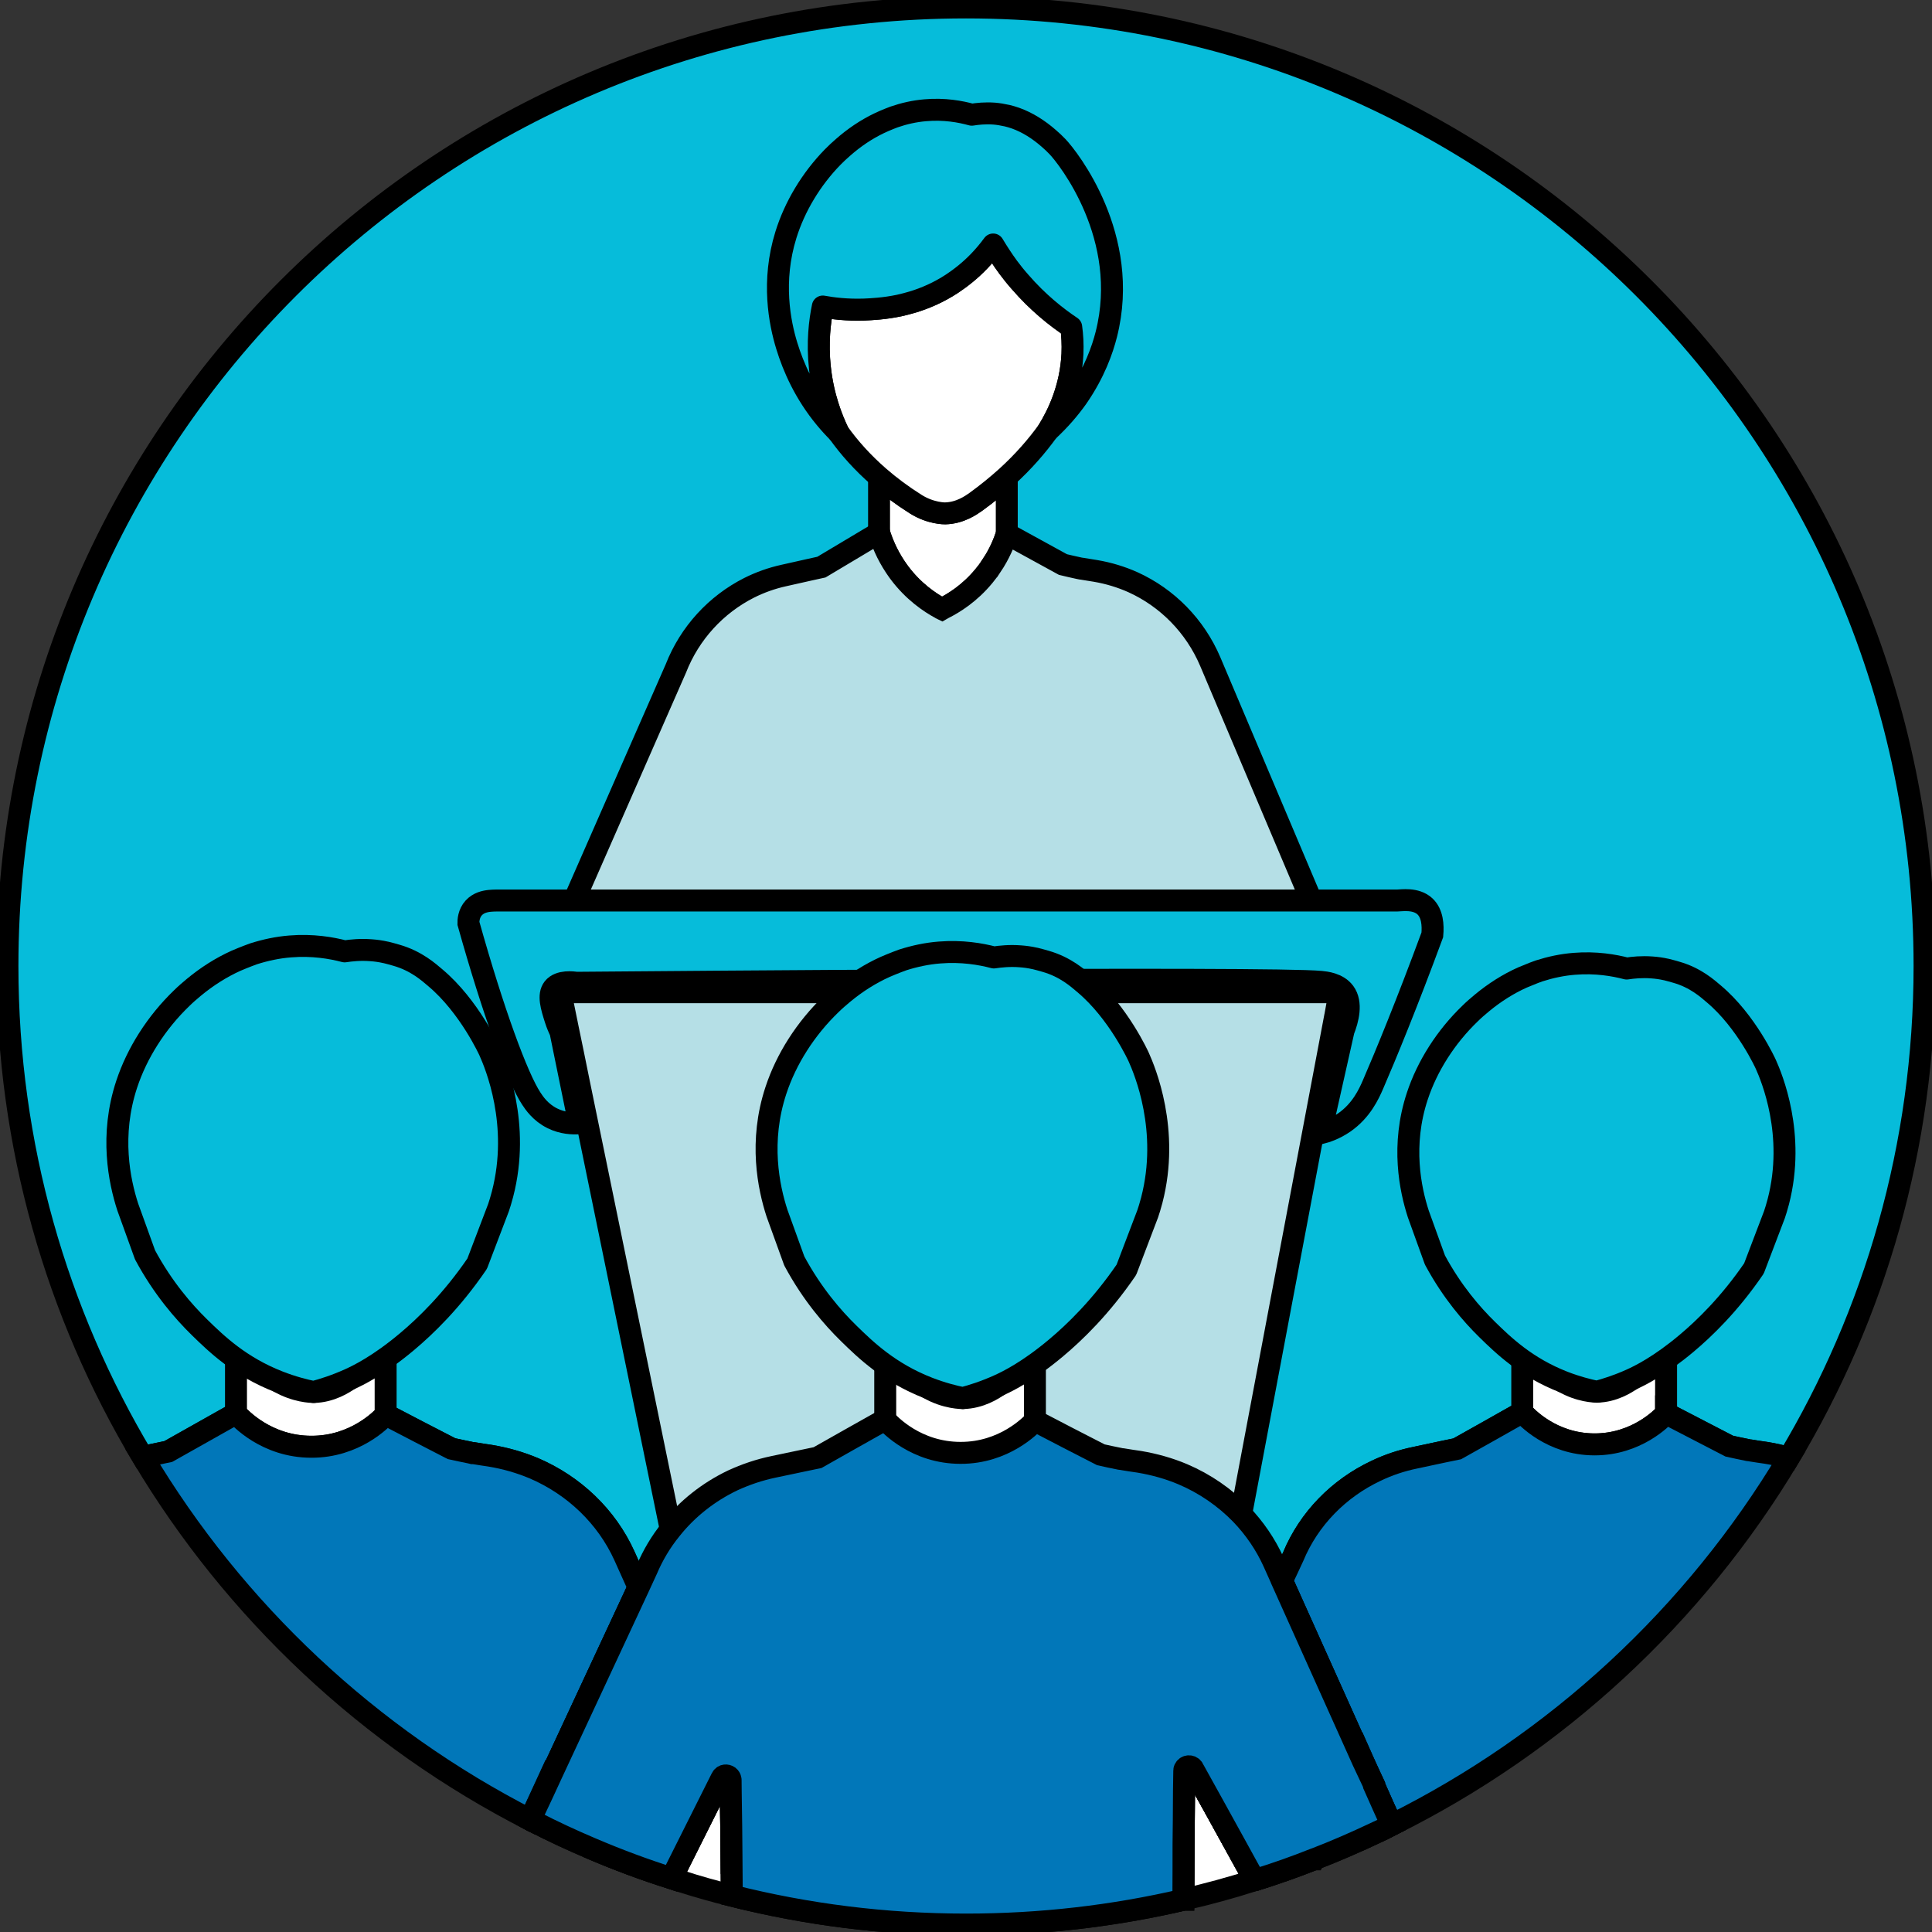
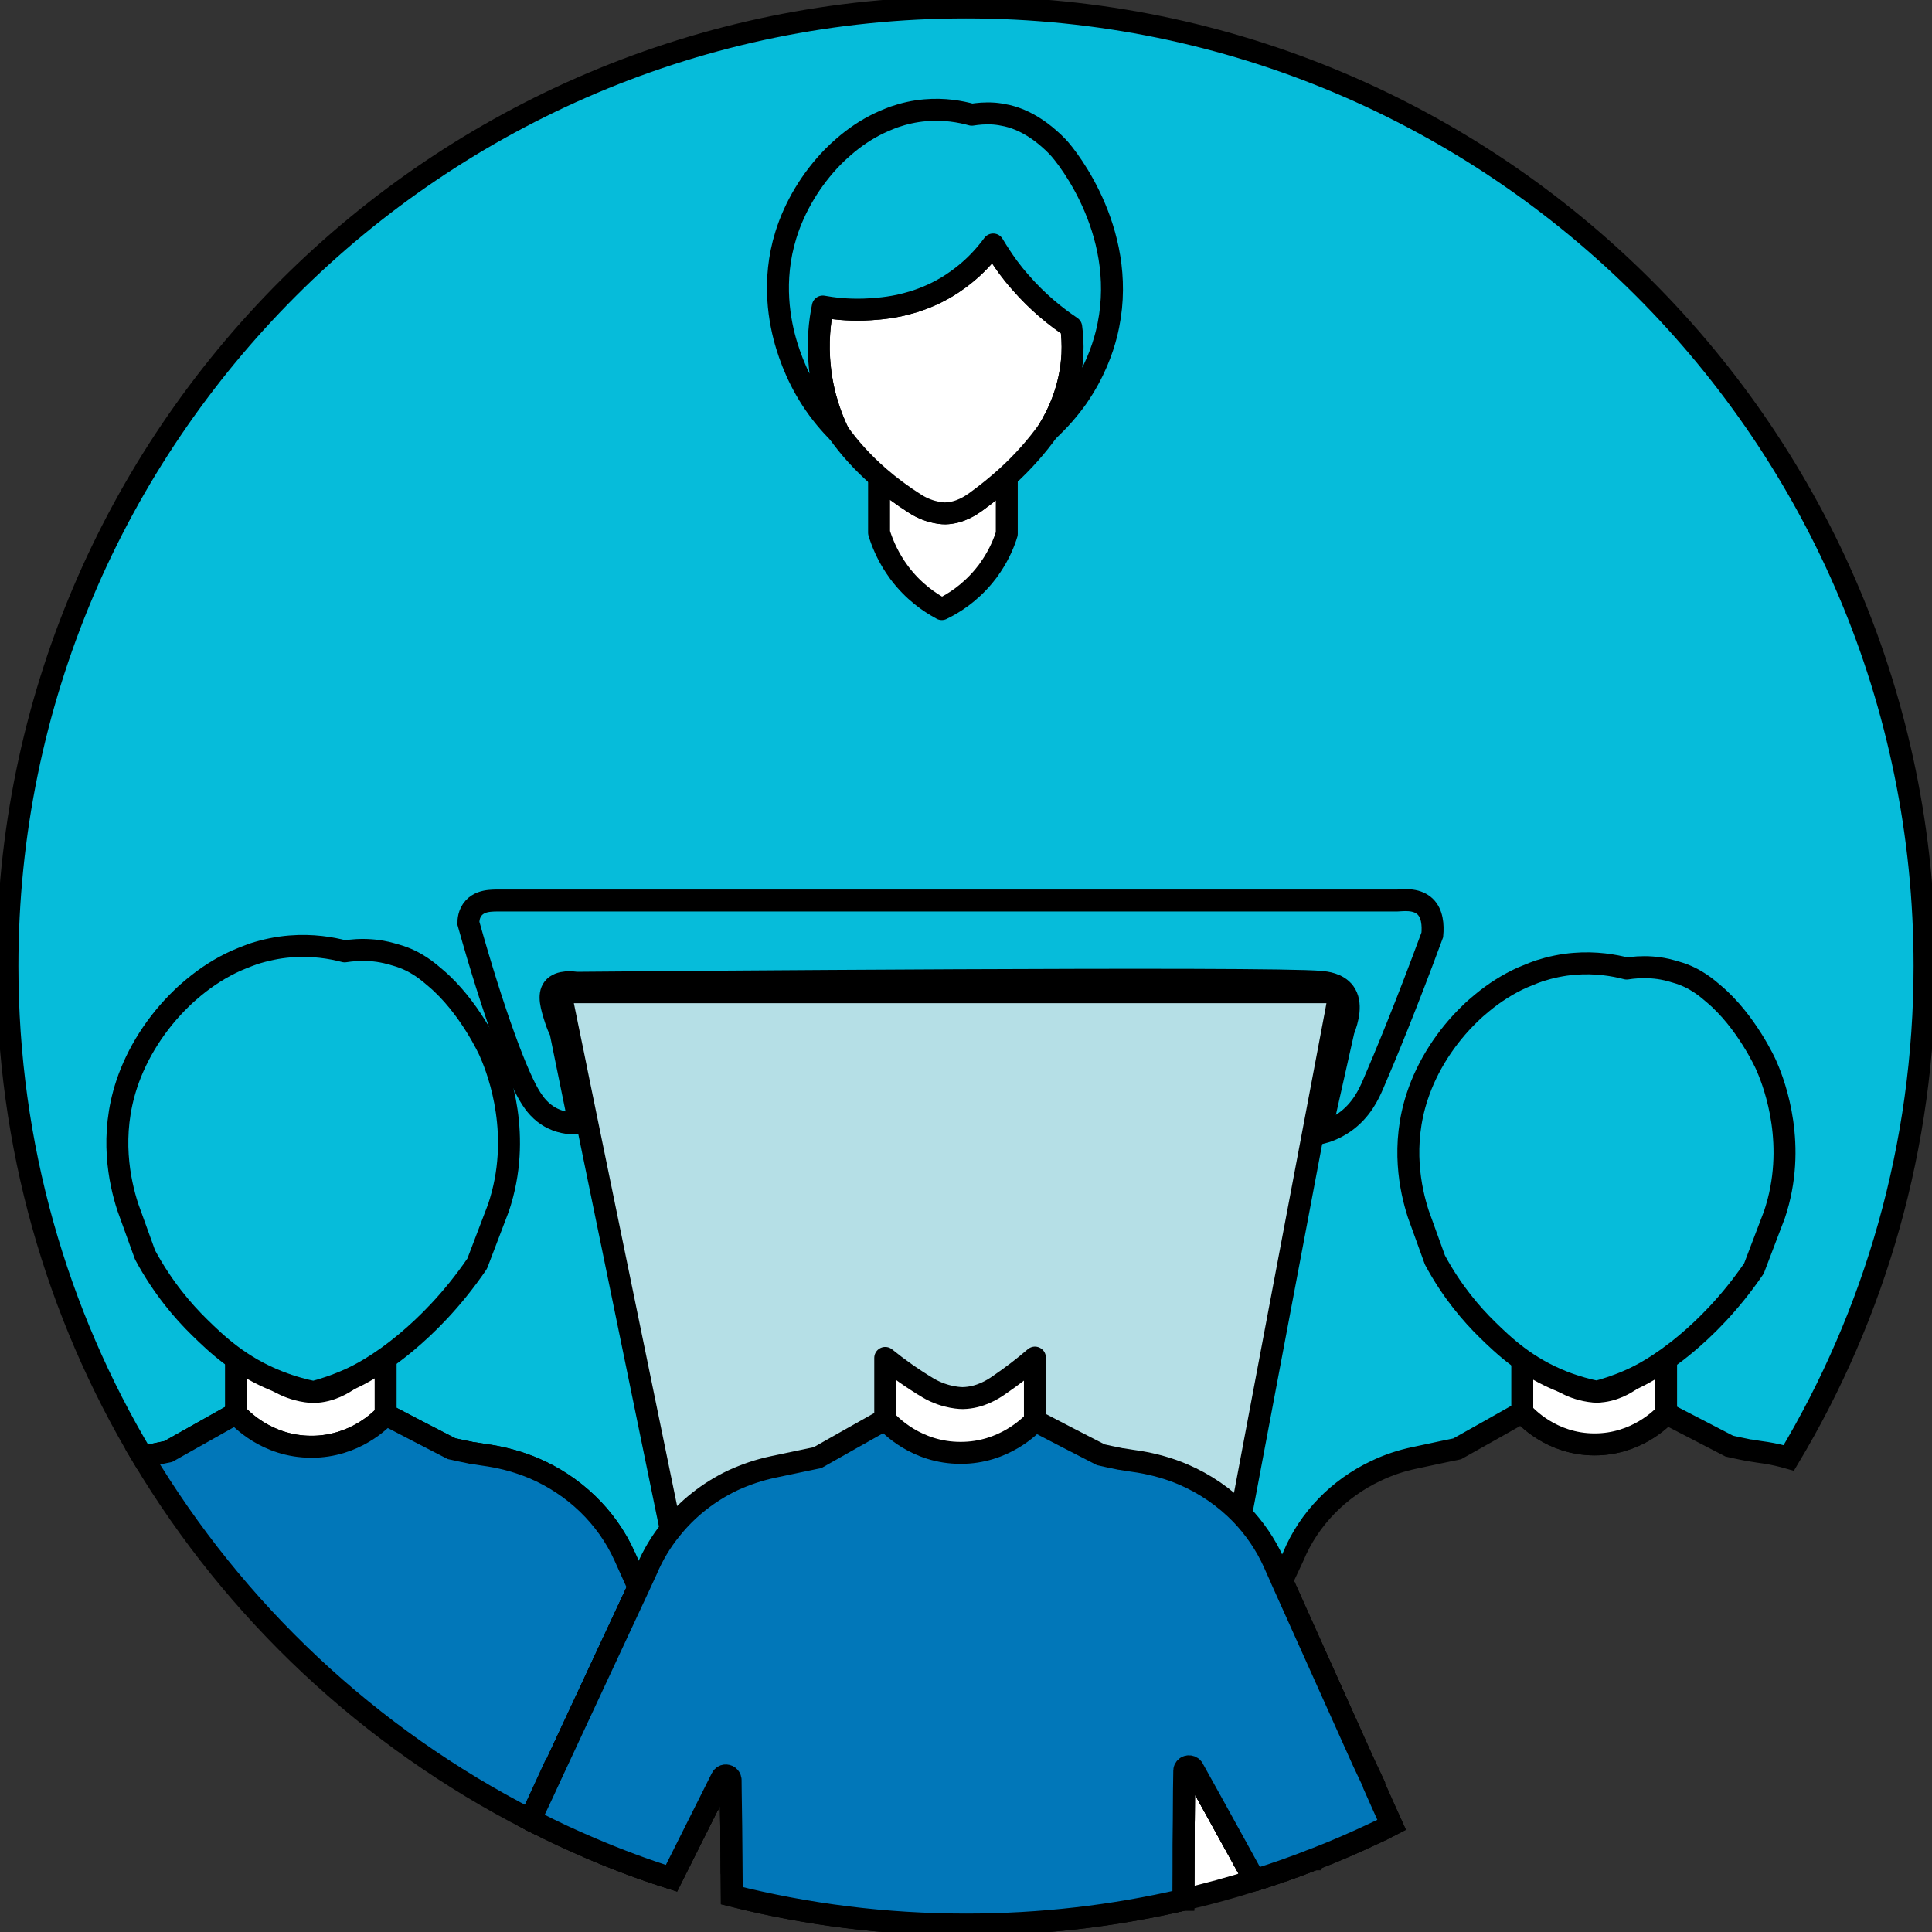
<svg xmlns="http://www.w3.org/2000/svg" width="88" height="88" viewBox="0 0 88 88" fill="none">
  <rect x="0" y="0" width="88" height="88" fill="#333333" stroke="none" />
  <g clip-path="url(#clip0)">
    <path d="M57.15 85.64C56.085 85.979 55 86.277 53.901 86.528C53.908 85.457 53.908 84.711 53.908 84.026C53.922 83.26 53.922 82.575 53.928 81.584V81.578C53.935 81.3 53.935 80.994 53.942 80.655C53.942 80.621 53.949 80.588 53.969 80.56C54.03 80.431 54.247 80.404 54.342 80.554C54.356 80.574 54.369 80.601 54.376 80.621C54.993 81.727 55.597 82.826 56.207 83.931C56.506 84.467 56.797 85.009 57.096 85.545C57.109 85.579 57.13 85.606 57.15 85.64Z" fill="white" stroke="black" stroke-miterlimit="10" />
    <path d="M87.661 44C87.661 52.192 85.402 59.856 81.476 66.407C81.143 66.312 80.798 66.231 80.452 66.176C80.214 66.142 79.984 66.109 79.74 66.068C79.726 66.068 79.713 66.061 79.692 66.061H79.679C79.645 66.061 79.611 66.047 79.577 66.041C79.319 65.986 78.994 65.925 78.77 65.871C77.814 65.376 76.851 64.881 75.888 64.379V64.386C75.704 64.583 74.545 65.79 72.632 65.79C70.666 65.79 69.492 64.508 69.336 64.325C68.346 64.888 67.363 65.437 66.373 65.993L65.749 66.122L64.447 66.4C63.823 66.529 63.233 66.726 62.67 66.997C60.974 67.797 59.618 69.181 58.906 70.896C58.736 71.263 58.567 71.629 58.391 71.995V72.002C59.618 74.742 60.852 77.475 62.08 80.215C62.249 80.588 62.419 80.92 62.589 81.293V81.334C62.853 81.93 63.117 82.527 63.389 83.124C63.131 83.26 62.873 83.382 62.609 83.504C61.707 83.931 60.785 84.331 59.849 84.691H59.842C58.987 85.03 58.126 85.335 57.251 85.606C57.217 85.626 57.184 85.633 57.15 85.64C57.129 85.606 57.109 85.579 57.095 85.545C56.797 85.009 56.505 84.467 56.207 83.931C55.597 82.826 54.993 81.727 54.376 80.621C54.369 80.601 54.355 80.574 54.342 80.554C54.247 80.404 54.03 80.432 53.969 80.56C53.949 80.588 53.942 80.621 53.942 80.655C53.935 80.994 53.935 81.3 53.928 81.578V81.585C53.922 82.575 53.922 83.26 53.908 84.026C53.908 84.711 53.908 85.457 53.901 86.528C53.901 86.528 53.894 86.528 53.894 86.535C50.714 87.274 47.404 87.661 44 87.661C40.324 87.661 36.75 87.207 33.332 86.345C33.325 85.586 33.325 85.016 33.319 84.507C33.312 83.612 33.305 82.9 33.285 81.645C33.285 81.462 33.278 81.272 33.278 81.069C33.278 81.035 33.264 81.008 33.251 80.981C33.196 80.872 33.047 80.838 32.946 80.9C32.918 80.92 32.891 80.947 32.871 80.988L30.585 85.552C29.338 85.158 28.124 84.704 26.93 84.195C26.055 83.822 25.187 83.422 24.346 82.988C24.278 82.961 24.211 82.927 24.15 82.893C24.217 82.751 24.285 82.609 24.353 82.459C24.604 81.93 24.855 81.395 25.099 80.859C26.428 78.01 27.758 75.155 29.087 72.3C28.87 71.826 28.66 71.344 28.442 70.869C27.629 69.072 26.137 67.655 24.312 66.875C23.682 66.61 23.017 66.421 22.319 66.305C22.074 66.271 21.83 66.231 21.579 66.19H21.512C21.478 66.183 21.444 66.169 21.41 66.163C21.145 66.109 20.806 66.041 20.569 65.986C19.572 65.471 18.568 64.956 17.571 64.433C17.571 64.433 17.571 64.44 17.564 64.44C17.381 64.644 16.168 65.905 14.18 65.898C12.126 65.898 10.912 64.562 10.749 64.379C9.718 64.962 8.694 65.532 7.663 66.115L7.012 66.251L6.497 66.359C2.584 59.822 0.339 52.172 0.339 44C0.339 19.884 19.891 0.339 44 0.339C68.116 0.339 87.661 19.884 87.661 44Z" fill="#06BCDA" stroke="black" stroke-miterlimit="10" />
    <path d="M45.857 21.716V24.314C45.745 24.686 45.531 25.221 45.144 25.797H45.139C45.048 25.945 44.936 26.093 44.813 26.24C44.161 27.029 43.438 27.473 42.979 27.702C42.949 27.718 42.923 27.728 42.898 27.743C42.877 27.732 42.857 27.722 42.837 27.707C42.358 27.447 41.604 26.948 40.952 26.072C40.891 25.985 40.83 25.903 40.774 25.817C40.382 25.226 40.163 24.665 40.04 24.263V21.726C40.534 22.154 41.084 22.566 41.706 22.959C42.399 23.397 43.05 23.381 43.05 23.381C43.733 23.366 44.237 23.004 44.446 22.856C44.966 22.481 45.435 22.099 45.857 21.716Z" fill="white" stroke="black" stroke-linecap="round" stroke-linejoin="round" />
    <path d="M48.849 16.128C48.772 17.698 48.176 18.905 47.738 19.613C47.733 19.618 47.733 19.623 47.728 19.628C47.224 20.326 46.613 21.03 45.858 21.717C45.436 22.099 44.967 22.482 44.447 22.859C44.238 23.006 43.734 23.368 43.051 23.384C43.051 23.384 42.4 23.399 41.707 22.961C41.085 22.569 40.535 22.156 40.041 21.728C39.292 21.076 38.681 20.393 38.192 19.706L38.187 19.7C37.881 19.064 37.484 18.055 37.347 16.761C37.219 15.6 37.341 14.627 37.479 13.964C37.922 14.046 38.569 14.127 39.353 14.102C39.705 14.086 40.27 14.061 40.953 13.919C41.152 13.873 41.361 13.822 41.58 13.756C42.145 13.583 42.757 13.323 43.367 12.921C43.546 12.803 43.76 12.651 43.994 12.457C44.381 12.141 44.819 11.708 45.237 11.138C45.431 11.459 45.655 11.81 45.92 12.172C46.083 12.391 46.261 12.615 46.46 12.839C47.275 13.782 48.115 14.444 48.793 14.898C48.843 15.262 48.869 15.675 48.849 16.128Z" fill="white" stroke="black" stroke-linecap="round" stroke-linejoin="round" />
    <path d="M50.392 15.227C50.217 15.918 49.859 16.967 49.062 18.116C48.711 18.61 48.278 19.119 47.728 19.628C47.733 19.623 47.733 19.618 47.738 19.613C48.176 18.905 48.772 17.698 48.848 16.128C48.868 15.675 48.843 15.262 48.792 14.896C48.114 14.442 47.274 13.78 46.459 12.837C46.26 12.613 46.082 12.389 45.919 12.17C45.654 11.808 45.43 11.457 45.237 11.136C44.819 11.706 44.381 12.139 43.994 12.455C43.759 12.648 43.545 12.801 43.367 12.919C42.756 13.321 42.144 13.581 41.579 13.754C41.36 13.821 41.151 13.871 40.953 13.917C40.27 14.059 39.705 14.085 39.353 14.1C38.568 14.126 37.921 14.044 37.478 13.962C37.341 14.624 37.219 15.597 37.346 16.759C37.484 18.053 37.881 19.061 38.186 19.698C37.988 19.502 37.79 19.285 37.594 19.049C36.652 17.911 36.134 16.72 35.838 15.755C35.512 14.696 35.14 12.806 35.797 10.697C36.195 9.413 36.949 8.155 37.931 7.151C38.084 6.993 38.247 6.846 38.41 6.703C38.909 6.265 39.459 5.893 40.045 5.613C40.193 5.542 40.346 5.476 40.499 5.415C40.574 5.385 40.648 5.357 40.723 5.328C41.181 5.17 41.655 5.063 42.144 5.022C43.015 4.945 43.754 5.083 44.264 5.225C44.513 5.185 44.87 5.144 45.288 5.175C45.466 5.19 45.659 5.221 45.858 5.266H45.863C45.995 5.297 46.128 5.337 46.26 5.383C46.8 5.577 47.309 5.898 47.778 6.31C47.916 6.428 48.043 6.55 48.17 6.682C48.645 7.177 51.513 10.795 50.392 15.227Z" fill="#06BCDA" stroke="black" stroke-linecap="round" stroke-linejoin="round" />
-     <path d="M60.127 41.95C58.532 42.968 56.846 43.85 55.078 44.578C55.07 44.453 54.999 43.553 54.332 43.139C53.586 42.676 52.339 42.971 51.62 44.049C48.732 44.885 45.724 44.38 42.571 44.38C39.667 44.38 36.771 44.836 34.091 44.122C33.219 43.996 32.346 43.869 31.472 43.743C31.348 44.007 31.223 44.271 31.099 44.535C30.317 44.434 29.295 44.224 28.161 43.775C27.059 43.337 26.19 42.807 25.559 42.357C27.301 38.389 29.043 34.42 30.785 30.447C31.417 28.832 32.619 27.534 34.122 26.774C34.621 26.524 35.146 26.336 35.701 26.214L36.858 25.954L37.413 25.832C38.289 25.307 39.166 24.788 40.042 24.263C40.164 24.665 40.383 25.226 40.776 25.816C40.832 25.903 40.893 25.985 40.954 26.071C41.606 26.948 42.36 27.447 42.839 27.706C42.859 27.722 42.879 27.732 42.9 27.742C42.925 27.727 42.95 27.717 42.981 27.702C43.439 27.473 44.163 27.03 44.815 26.24C44.937 26.092 45.049 25.944 45.141 25.797H45.146C45.534 25.221 45.747 24.687 45.86 24.314C46.71 24.783 47.566 25.252 48.417 25.715C48.616 25.766 48.906 25.827 49.131 25.878C49.161 25.884 49.192 25.893 49.222 25.898H49.238C49.253 25.898 49.264 25.904 49.278 25.904C49.493 25.94 49.702 25.975 49.91 26.006C50.501 26.107 51.072 26.281 51.606 26.52C53.164 27.228 54.433 28.507 55.126 30.137C56.79 34.075 58.456 38.012 60.127 41.95Z" fill="#B5DFE6" stroke="black" stroke-miterlimit="10" />
    <path d="M61.022 45.194C60.954 45.546 60.886 45.892 60.825 46.245C60.825 46.252 60.819 46.265 60.819 46.272C60.595 47.452 60.371 48.645 60.147 49.825C58.94 56.207 57.733 62.589 56.532 68.97C55.8 72.829 55.068 76.695 54.342 80.554C54.247 80.404 54.03 80.431 53.969 80.56C47.058 80.696 40.155 80.845 33.251 80.981C33.197 80.872 33.047 80.838 32.946 80.9C32.919 80.92 32.891 80.947 32.871 80.988C32.837 80.832 32.803 80.669 32.776 80.513L32.769 80.506C32.03 76.891 31.291 73.284 30.552 69.669C29.161 62.907 27.771 56.139 26.381 49.371C26.198 48.456 26.008 47.54 25.818 46.624V46.618C25.723 46.143 25.621 45.668 25.526 45.194H61.022Z" fill="#B5DFE6" stroke="black" stroke-miterlimit="10" />
    <path d="M24.197 50.035C23.567 49.079 22.475 46.117 21.336 42.056C21.334 41.936 21.345 41.608 21.579 41.353C21.793 41.121 22.077 41.055 22.312 41.032C22.509 41.013 22.707 41.018 22.905 41.018C36.486 41.017 50.067 41.017 63.648 41.017C63.827 41.017 64.494 40.898 64.905 41.285C65.245 41.606 65.28 42.136 65.24 42.581C64.082 45.72 63.1 48.103 62.54 49.395C62.353 49.826 62.012 50.583 61.23 51.127C60.81 51.419 60.402 51.554 60.147 51.619C60.497 50.06 60.847 48.502 61.197 46.943C61.393 46.442 61.595 45.691 61.236 45.203C60.936 44.796 60.373 44.743 60.17 44.723C57.876 44.497 29.47 44.736 26.241 44.764C26.127 44.745 25.483 44.653 25.205 45.007C24.954 45.328 25.122 45.862 25.295 46.41C25.374 46.659 25.462 46.857 25.527 46.987C25.811 48.379 26.096 49.772 26.381 51.164C26.089 51.184 25.628 51.17 25.16 50.938C24.611 50.667 24.325 50.23 24.197 50.035Z" fill="#06BCDA" stroke="black" stroke-miterlimit="10" />
    <path d="M17.565 61.558V64.44C17.382 64.644 16.168 65.905 14.181 65.898C12.126 65.898 10.912 64.562 10.749 64.379V61.572C11.332 62.046 11.976 62.507 12.702 62.941C13.469 63.389 14.201 63.403 14.275 63.403H14.282C15.076 63.389 15.673 62.989 15.91 62.826C16.527 62.406 17.076 61.985 17.565 61.558Z" fill="white" stroke="black" stroke-linecap="round" stroke-linejoin="round" />
-     <path d="M33.333 86.345C32.559 86.155 31.786 85.938 31.027 85.694C31.02 85.694 31.02 85.694 31.02 85.694C30.871 85.653 30.728 85.606 30.586 85.552L32.871 80.988C32.892 80.947 32.919 80.92 32.946 80.9C33.048 80.838 33.197 80.872 33.251 80.981C33.265 81.008 33.278 81.035 33.278 81.069C33.278 81.272 33.285 81.462 33.285 81.645C33.305 82.9 33.312 83.612 33.319 84.507C33.326 85.016 33.326 85.586 33.333 86.345Z" fill="white" stroke="black" stroke-miterlimit="10" />
    <path d="M29.087 72.3C27.758 75.155 26.429 78.01 25.099 80.859C24.855 81.394 24.604 81.93 24.353 82.459C24.286 82.608 24.218 82.751 24.15 82.893C16.826 79.15 10.695 73.392 6.497 66.359L7.012 66.251L7.664 66.115C8.694 65.532 9.718 64.962 10.749 64.379C10.912 64.562 12.126 65.898 14.181 65.898C16.168 65.905 17.382 64.644 17.565 64.44C17.572 64.44 17.572 64.433 17.572 64.433C18.569 64.956 19.572 65.471 20.569 65.986C20.807 66.041 21.146 66.108 21.41 66.163C21.444 66.169 21.478 66.183 21.512 66.19H21.58C21.831 66.231 22.075 66.271 22.319 66.305C23.017 66.42 23.682 66.61 24.313 66.875C26.137 67.655 27.629 69.072 28.443 70.869C28.66 71.344 28.87 71.826 29.087 72.3Z" fill="#0177B9" stroke="black" stroke-miterlimit="10" />
    <path d="M24.353 82.459C24.353 82.642 24.353 82.819 24.346 82.988C24.278 82.961 24.21 82.927 24.149 82.893C24.217 82.751 24.285 82.609 24.353 82.459Z" fill="white" stroke="black" stroke-miterlimit="10" />
    <path d="M32.946 80.9C32.919 80.92 32.892 80.947 32.871 80.988L30.586 85.552C29.338 85.159 28.124 84.704 26.931 84.195C26.836 84.012 26.734 83.836 26.632 83.653C26.124 82.724 25.608 81.788 25.1 80.859C26.429 78.01 27.758 75.155 29.087 72.3C30.315 75.04 31.542 77.766 32.77 80.506L32.777 80.513C32.831 80.642 32.885 80.771 32.946 80.9Z" fill="white" stroke="black" stroke-miterlimit="10" />
    <path d="M34.309 83.931C33.984 84.128 33.651 84.317 33.319 84.507C33.312 83.612 33.306 82.9 33.285 81.645C33.624 82.405 33.963 83.171 34.309 83.931Z" fill="white" stroke="black" stroke-miterlimit="10" />
    <path d="M22.889 54.392C22.821 54.656 22.752 54.87 22.706 55.008C22.382 55.858 22.058 56.708 21.734 57.559C20.569 59.266 19.371 60.413 18.537 61.113C17.254 62.191 16.314 62.646 15.914 62.827C15.277 63.114 14.709 63.292 14.283 63.404C13.882 63.323 13.329 63.184 12.7 62.939C10.94 62.253 9.866 61.22 9.075 60.445C8.377 59.761 7.426 58.682 6.606 57.157C6.344 56.43 6.081 55.704 5.819 54.978C5.437 53.8 5 51.716 5.771 49.385C6.241 47.961 7.124 46.573 8.277 45.464C8.452 45.291 8.643 45.127 8.834 44.968C9.423 44.481 10.067 44.069 10.751 43.761C10.926 43.686 11.109 43.611 11.284 43.544C11.372 43.514 11.459 43.477 11.547 43.446C12.088 43.274 12.645 43.154 13.217 43.109C14.235 43.026 15.102 43.176 15.699 43.334C15.994 43.289 16.415 43.244 16.9 43.282C17.115 43.297 17.338 43.327 17.568 43.38H17.576C17.736 43.417 17.887 43.462 18.046 43.507C18.97 43.768 19.539 44.292 19.827 44.534C21.383 45.841 22.297 47.875 22.297 47.875C22.566 48.477 23.718 51.2 22.889 54.392Z" fill="#06BCDA" stroke="black" stroke-linecap="round" stroke-linejoin="round" />
    <path d="M75.888 61.619V64.386C75.705 64.583 74.545 65.79 72.633 65.79C70.666 65.79 69.493 64.508 69.337 64.325V61.633C69.9 62.087 70.517 62.528 71.209 62.941C71.948 63.376 72.653 63.389 72.728 63.389H72.735C73.494 63.376 74.071 62.996 74.301 62.84C74.884 62.433 75.413 62.033 75.888 61.619Z" fill="white" stroke="black" stroke-linecap="round" stroke-linejoin="round" />
    <path d="M53.02 83.538C53.325 82.887 53.63 82.236 53.928 81.585C53.922 82.575 53.922 83.26 53.908 84.026C53.609 83.87 53.311 83.707 53.02 83.538Z" fill="white" stroke="black" stroke-miterlimit="10" />
-     <path d="M81.476 66.407C77.19 73.568 70.903 79.401 63.389 83.124C63.117 82.527 62.853 81.93 62.589 81.334V81.293C62.419 80.92 62.249 80.588 62.08 80.215C60.852 77.475 59.618 74.742 58.391 72.002V71.995C58.567 71.629 58.736 71.263 58.906 70.896C59.618 69.181 60.974 67.797 62.67 66.997C63.233 66.726 63.823 66.529 64.447 66.4L65.749 66.122L66.373 65.993C67.363 65.437 68.346 64.888 69.336 64.325C69.492 64.508 70.666 65.79 72.632 65.79C74.545 65.79 75.704 64.583 75.888 64.386V64.379C76.851 64.881 77.814 65.376 78.77 65.871C78.994 65.925 79.319 65.986 79.577 66.041C79.611 66.047 79.645 66.061 79.678 66.061H79.692C79.713 66.061 79.726 66.068 79.74 66.068C79.984 66.109 80.214 66.142 80.452 66.176C80.797 66.231 81.143 66.312 81.476 66.407Z" fill="#0177B9" stroke="black" stroke-miterlimit="10" />
    <path d="M62.08 80.215L59.849 84.691H59.842C58.988 85.03 58.126 85.335 57.251 85.606C57.204 85.593 57.15 85.572 57.096 85.545C56.797 85.009 56.505 84.467 56.207 83.931C55.597 82.826 54.993 81.727 54.376 80.621C55.719 77.753 57.055 74.877 58.391 72.002C59.618 74.742 60.853 77.475 62.08 80.215Z" fill="white" stroke="black" stroke-miterlimit="10" />
-     <path d="M63.389 83.124C63.131 83.26 62.874 83.382 62.609 83.504C62.609 82.771 62.602 82.181 62.589 81.334C62.853 81.93 63.118 82.527 63.389 83.124Z" fill="white" stroke="black" stroke-miterlimit="10" />
    <path d="M80.999 54.736C80.933 54.989 80.867 55.194 80.823 55.326C80.512 56.143 80.2 56.96 79.89 57.776C78.77 59.416 77.62 60.517 76.818 61.19C75.586 62.225 74.683 62.663 74.299 62.837C73.688 63.113 73.142 63.284 72.732 63.392C72.348 63.314 71.816 63.181 71.212 62.946C69.522 62.286 68.49 61.294 67.73 60.55C67.059 59.892 66.146 58.856 65.359 57.391C65.107 56.693 64.855 55.996 64.603 55.298C64.236 54.168 63.816 52.166 64.557 49.927C65.008 48.559 65.856 47.226 66.964 46.161C67.132 45.995 67.315 45.837 67.499 45.685C68.064 45.217 68.683 44.821 69.34 44.526C69.508 44.454 69.684 44.383 69.852 44.317C69.936 44.289 70.02 44.252 70.104 44.224C70.624 44.058 71.159 43.943 71.709 43.9C72.687 43.82 73.52 43.965 74.093 44.116C74.376 44.073 74.78 44.03 75.246 44.066C75.452 44.08 75.667 44.109 75.888 44.159H75.895C76.048 44.195 76.194 44.239 76.346 44.282C77.234 44.532 77.781 45.035 78.058 45.268C79.552 46.523 80.43 48.477 80.43 48.477C80.689 49.054 81.795 51.669 80.999 54.736Z" fill="#06BCDA" stroke="black" stroke-linecap="round" stroke-linejoin="round" />
    <path d="M47.139 61.837V64.716C47.011 65.121 46.757 65.713 46.304 66.351C46.193 66.515 46.065 66.68 45.914 66.838C45.151 67.715 44.308 68.203 43.766 68.458C43.734 68.473 43.703 68.487 43.671 68.502C43.647 68.495 43.623 68.48 43.599 68.465C43.034 68.18 42.151 67.626 41.387 66.659C41.316 66.561 41.244 66.471 41.181 66.374C40.719 65.721 40.464 65.099 40.321 64.656V61.852C40.902 62.324 41.546 62.782 42.27 63.217C43.081 63.697 43.853 63.681 43.853 63.681C44.649 63.666 45.245 63.269 45.484 63.104C46.097 62.684 46.645 62.265 47.139 61.837Z" fill="white" stroke="black" stroke-linecap="round" stroke-linejoin="round" />
    <path d="M63.389 83.124C63.131 83.26 62.873 83.382 62.609 83.504C61.707 83.931 60.784 84.331 59.849 84.691H59.842C58.987 85.03 58.126 85.335 57.251 85.606C57.217 85.626 57.183 85.633 57.149 85.64C57.129 85.606 57.109 85.579 57.095 85.545C56.797 85.009 56.505 84.467 56.207 83.931C55.596 82.826 54.993 81.727 54.376 80.621C54.369 80.601 54.355 80.574 54.342 80.554C54.247 80.404 54.03 80.432 53.969 80.561C53.948 80.588 53.942 80.621 53.942 80.655C53.935 80.995 53.935 81.3 53.928 81.578V81.585C53.921 82.575 53.921 83.26 53.908 84.026C53.908 84.711 53.908 85.457 53.901 86.528C53.901 86.528 53.894 86.528 53.894 86.535C50.714 87.274 47.404 87.661 44 87.661C40.324 87.661 36.75 87.207 33.332 86.345C33.325 85.586 33.325 85.016 33.318 84.507C33.312 83.612 33.305 82.9 33.284 81.645C33.284 81.462 33.278 81.273 33.278 81.069C33.278 81.035 33.264 81.008 33.251 80.981C33.196 80.872 33.047 80.838 32.945 80.9C32.918 80.92 32.891 80.947 32.871 80.988L30.585 85.552C29.337 85.159 28.123 84.704 26.93 84.195C26.055 83.823 25.187 83.422 24.346 82.988C24.278 82.961 24.21 82.927 24.149 82.893C24.217 82.751 24.285 82.609 24.353 82.459C24.604 81.93 24.855 81.395 25.099 80.859C26.428 78.01 27.757 75.155 29.087 72.3C29.209 72.029 29.337 71.764 29.459 71.493C29.738 70.835 30.104 70.218 30.551 69.669C31.297 68.726 32.267 67.96 33.373 67.431C33.963 67.16 34.58 66.95 35.231 66.814L36.587 66.529L37.238 66.393C38.262 65.81 39.293 65.234 40.317 64.657C40.317 64.657 40.324 64.664 40.331 64.671C40.521 64.888 41.734 66.176 43.749 66.176C45.736 66.183 46.95 64.922 47.14 64.718V64.712C48.136 65.234 49.14 65.749 50.144 66.264C50.374 66.319 50.714 66.387 50.978 66.441C51.012 66.448 51.053 66.461 51.087 66.461H51.1C51.12 66.461 51.134 66.468 51.148 66.468C51.398 66.509 51.649 66.549 51.894 66.583C52.585 66.699 53.257 66.888 53.881 67.153C54.884 67.58 55.786 68.204 56.532 68.971C57.143 69.608 57.645 70.34 58.011 71.147C58.139 71.432 58.262 71.71 58.391 71.995V72.002C59.618 74.742 60.852 77.475 62.08 80.215C62.249 80.588 62.419 80.92 62.588 81.293V81.334C62.853 81.93 63.117 82.527 63.389 83.124Z" fill="#0177B9" stroke="black" stroke-miterlimit="10" />
-     <path d="M52.461 54.67C52.392 54.934 52.324 55.147 52.277 55.285C51.953 56.135 51.63 56.986 51.306 57.836C50.14 59.543 48.942 60.69 48.108 61.39C46.825 62.468 45.885 62.924 45.485 63.104C44.848 63.392 44.28 63.569 43.854 63.681C43.454 63.6 42.9 63.462 42.271 63.217C40.511 62.53 39.437 61.498 38.646 60.722C37.948 60.038 36.997 58.959 36.178 57.434C35.915 56.708 35.653 55.981 35.39 55.255C35.008 54.078 34.571 51.994 35.343 49.662C35.812 48.238 36.695 46.85 37.849 45.741C38.023 45.569 38.215 45.404 38.405 45.246C38.994 44.758 39.638 44.346 40.323 44.039C40.498 43.963 40.681 43.889 40.856 43.821C40.943 43.791 41.031 43.754 41.118 43.723C41.659 43.551 42.216 43.431 42.788 43.386C43.806 43.303 44.674 43.453 45.27 43.611C45.565 43.567 45.987 43.521 46.472 43.559C46.687 43.574 46.909 43.604 47.14 43.657H47.148C47.307 43.694 47.458 43.739 47.617 43.784C48.541 44.045 49.11 44.569 49.399 44.812C50.954 46.118 51.868 48.152 51.868 48.152C52.138 48.755 53.29 51.478 52.461 54.67Z" fill="#06BCDA" stroke="black" stroke-linecap="round" stroke-linejoin="round" />
  </g>
  <defs>
    <clipPath id="clip0">
      <rect width="88" height="88" fill="white" />
    </clipPath>
  </defs>
</svg>